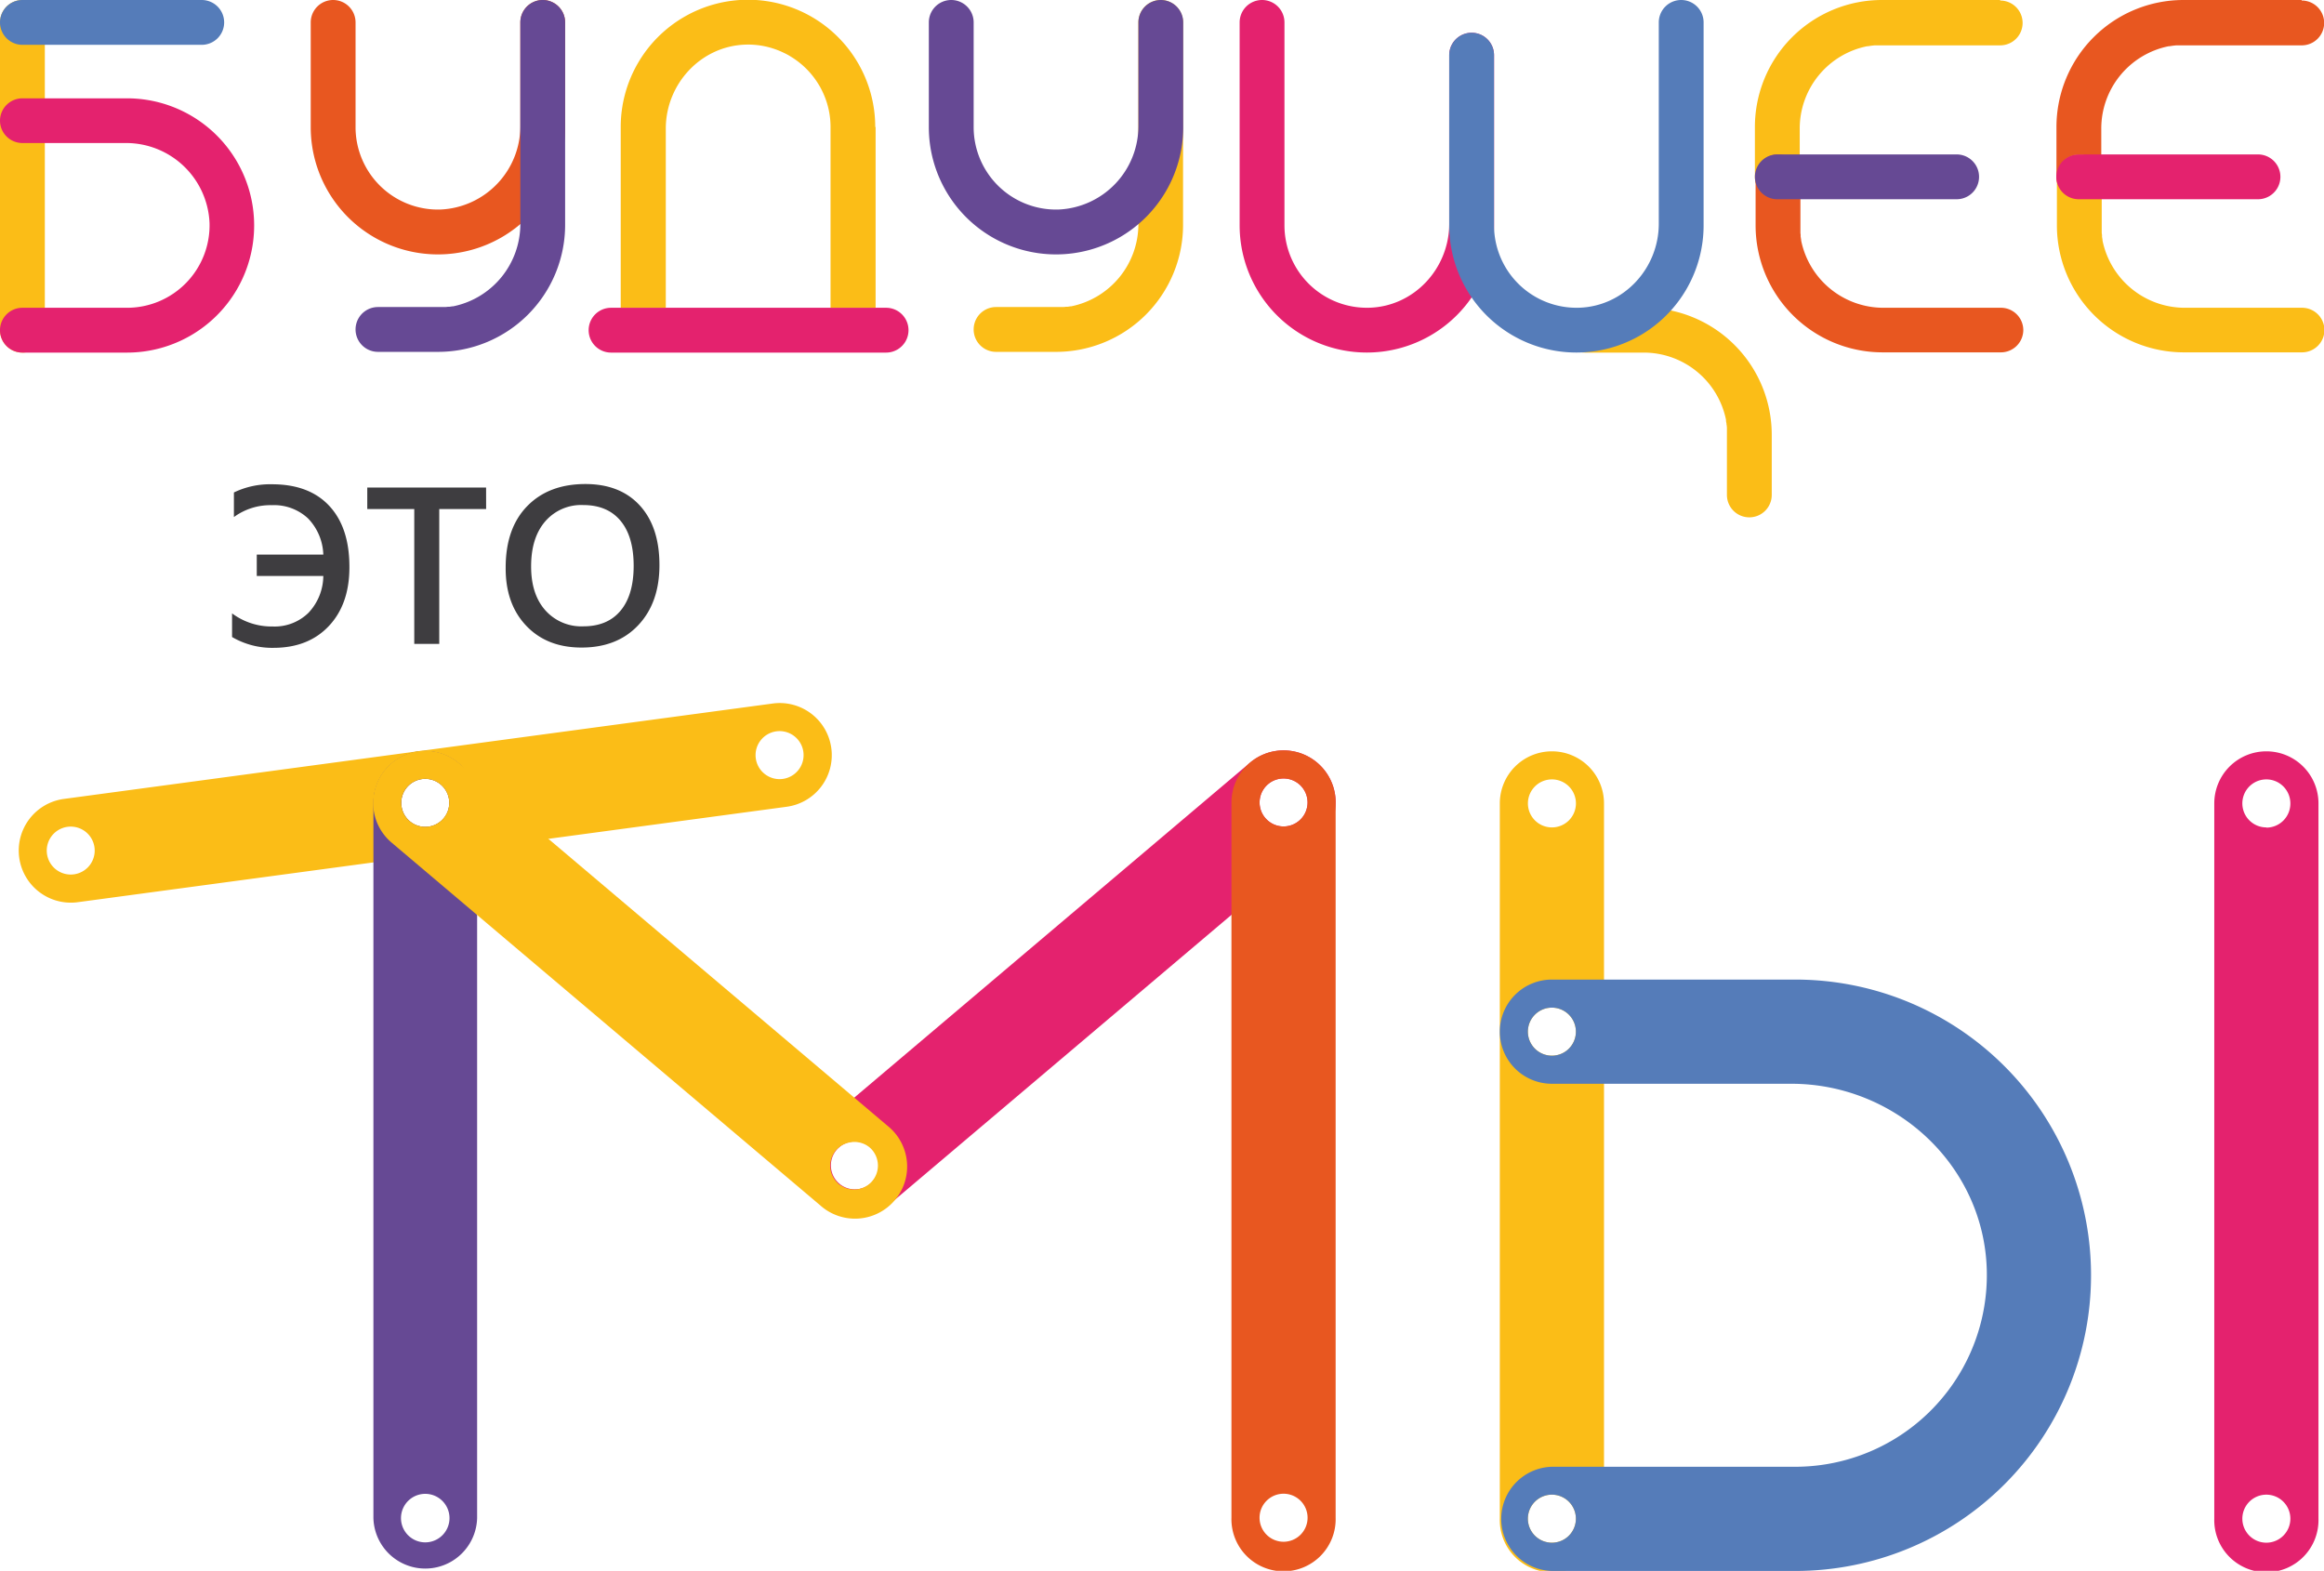
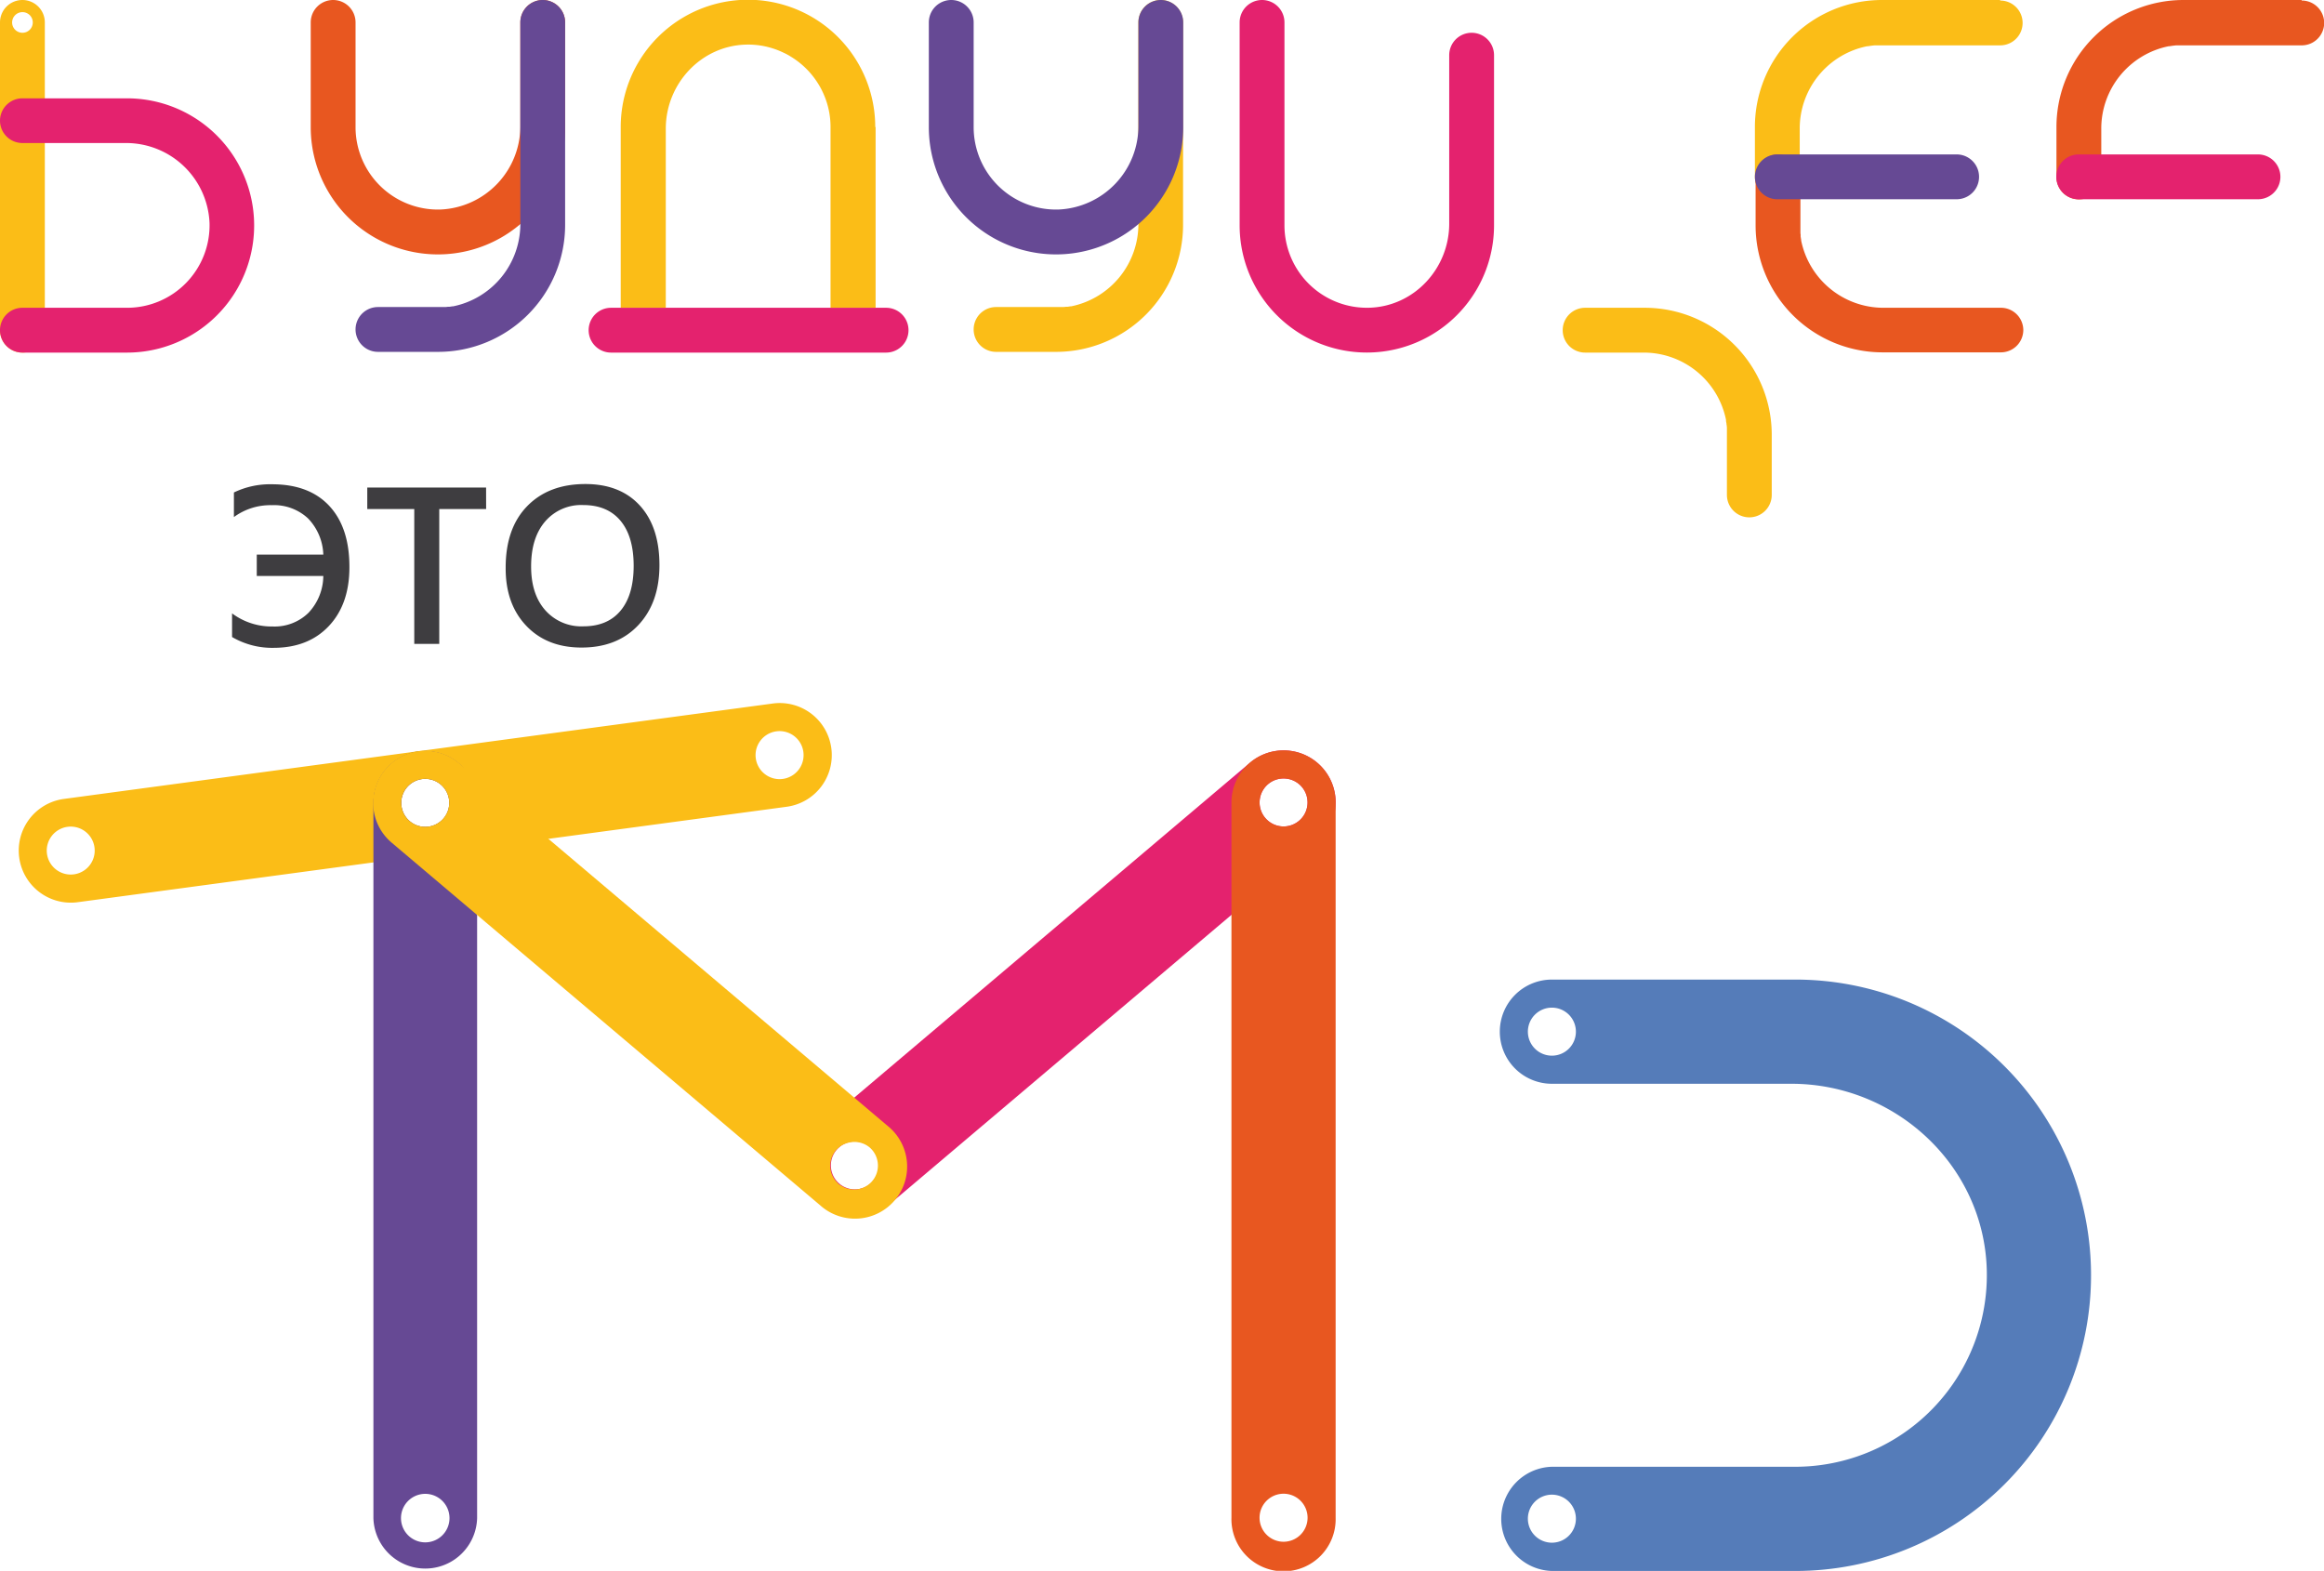
<svg xmlns="http://www.w3.org/2000/svg" viewBox="0 0 567.22 383.39">
  <defs>
    <style>.cls-1{fill:#fbbd17;}.cls-2{fill:#e85720;}.cls-3{fill:#e4226e;}.cls-4{fill:#557cb9;}.cls-5{fill:#664994;}.cls-6{fill:#3e3d40;}</style>
  </defs>
  <g id="Слой_2" data-name="Слой 2">
    <g id="Слой_1-2" data-name="Слой 1">
      <path class="cls-1" d="M401.51,75.12H386.88a5.47,5.47,0,0,0-5.47,5.47h0a5.47,5.47,0,0,0,5.47,5.47h14.21a20.49,20.49,0,0,1,20.18,16.42,1.16,1.16,0,0,0,0,.18c0,.24.08.48.11.73s0,.25.05.37l.06.58c0,.16,0,.32,0,.49l0,.51c0,.17,0,.34,0,.51v.31h0V120.8a5.47,5.47,0,0,0,10.94,0V106.16h0A31,31,0,0,0,401.51,75.12Z" />
      <path class="cls-1" d="M5.47,0A5.47,5.47,0,0,0,0,5.47V80.59a5.47,5.47,0,0,0,10.94,0V5.47A5.47,5.47,0,0,0,5.47,0Zm0,83.11A2.52,2.52,0,1,1,8,80.59,2.52,2.52,0,0,1,5.47,83.11ZM5.47,32A2.52,2.52,0,1,1,8,29.44,2.52,2.52,0,0,1,5.47,32Zm0-24A2.52,2.52,0,1,1,8,5.47,2.52,2.52,0,0,1,5.47,8Z" />
      <path class="cls-2" d="M132.46,0h0A5.47,5.47,0,0,0,127,5.47V30.62a20.38,20.38,0,0,1-19.5,20.52A20.12,20.12,0,0,1,86.78,31.05V5.47a5.47,5.47,0,0,0-10.94,0V31.05a31,31,0,0,0,62.09,0V5.47A5.47,5.47,0,0,0,132.46,0Z" />
      <path class="cls-1" d="M213.71,31V75.1h-11V31a19.82,19.82,0,0,0-2-8.71,15.68,15.68,0,0,0-.93-1.71,20.08,20.08,0,0,0-6.77-6.76,13.43,13.43,0,0,0-1.71-.93,19.84,19.84,0,0,0-9.31-2c-10.94.33-19.49,9.61-19.49,20.52V75.1h-11V31a31.06,31.06,0,0,1,62.12,0Z" />
      <path class="cls-3" d="M359.18,8h0a5.47,5.47,0,0,0-5.47,5.47V54.59c0,10.94-8.56,20.2-19.5,20.52A20.12,20.12,0,0,1,313.5,55V5.47a5.47,5.47,0,0,0-10.94,0V55a31,31,0,0,0,62.09,0V13.46A5.47,5.47,0,0,0,359.18,8Z" />
-       <path class="cls-4" d="M410.33,0h0a5.47,5.47,0,0,0-5.47,5.47V54.59c0,10.94-8.56,20.2-19.49,20.52A20.13,20.13,0,0,1,364.65,55V13.46a5.47,5.47,0,1,0-10.94,0V55a31,31,0,0,0,62.09,0V5.47A5.47,5.47,0,0,0,410.33,0Z" />
      <path class="cls-5" d="M132.46,0h0A5.47,5.47,0,0,0,127,5.47V54.59a20.49,20.49,0,0,1-16.42,20.18l-.18,0-.73.11-.38,0-.57.06-.49,0-.52,0H92.25a5.47,5.47,0,0,0,0,10.94h14.63a31,31,0,0,0,31.05-31V5.47A5.47,5.47,0,0,0,132.46,0Z" />
      <path class="cls-1" d="M283.32,0h0a5.47,5.47,0,0,0-5.47,5.47V54.59a20.49,20.49,0,0,1-16.42,20.18l-.18,0-.73.11-.38,0-.57.06-.49,0-.51,0H243.11a5.47,5.47,0,0,0,0,10.94h14.64a31,31,0,0,0,31-31V5.47A5.47,5.47,0,0,0,283.32,0Z" />
      <path class="cls-5" d="M283.32,0h0a5.47,5.47,0,0,0-5.47,5.47V30.62a20.38,20.38,0,0,1-19.5,20.52,20.12,20.12,0,0,1-20.71-20.09V5.47a5.47,5.47,0,0,0-10.94,0V31.05a31,31,0,0,0,62.09,0V5.47A5.47,5.47,0,0,0,283.32,0Z" />
      <path class="cls-3" d="M216.27,75.12H149.14a5.47,5.47,0,1,0,0,10.94h67.13a5.47,5.47,0,0,0,0-10.94Z" />
      <path class="cls-3" d="M323,187.65a12.71,12.71,0,0,0-17.92-1.49L200.42,274.74a12.72,12.72,0,0,0,16.44,19.41L321.5,205.57A12.72,12.72,0,0,0,323,187.65ZM212.42,288.91a5.85,5.85,0,1,1,.69-8.25A5.85,5.85,0,0,1,212.42,288.91Zm104.64-88.58a5.85,5.85,0,1,1,.69-8.25A5.85,5.85,0,0,1,317.06,200.33Z" />
-       <path class="cls-1" d="M378.77,183.38a12.71,12.71,0,0,0-12.71,12.71V370.67a12.72,12.72,0,1,0,25.43,0V196.09A12.71,12.71,0,0,0,378.77,183.38Zm0,6.85a5.86,5.86,0,1,1-5.85,5.86A5.86,5.86,0,0,1,378.77,190.23Zm0,186.3a5.86,5.86,0,1,1,5.86-5.86A5.85,5.85,0,0,1,378.77,376.53Zm0-118.87a5.86,5.86,0,1,1,5.86-5.86A5.85,5.85,0,0,1,378.77,257.66Z" />
-       <path class="cls-3" d="M553.16,183.38a12.71,12.71,0,0,0-12.72,12.71V370.67a12.72,12.72,0,1,0,25.43,0V196.09A12.71,12.71,0,0,0,553.16,183.38Zm0,193.15a5.86,5.86,0,1,1,5.85-5.86A5.86,5.86,0,0,1,553.16,376.53Zm0-174.58a5.86,5.86,0,1,1,5.85-5.86A5.86,5.86,0,0,1,553.16,202Z" />
      <path class="cls-1" d="M202.9,182.61a12.7,12.7,0,0,0-14.29-10.9L15.58,195A12.71,12.71,0,1,0,19,220.2l173-23.29A12.71,12.71,0,0,0,202.9,182.61ZM18.06,213.4a5.85,5.85,0,1,1,5-6.58A5.85,5.85,0,0,1,18.06,213.4Zm90.2-13.66a5.86,5.86,0,1,1-.69-8.26A5.86,5.86,0,0,1,108.26,199.74Zm82.82-9.63a5.86,5.86,0,1,1,5-6.58A5.86,5.86,0,0,1,191.08,190.11Z" />
      <path class="cls-2" d="M313.28,183.15a12.72,12.72,0,0,0-12.72,12.71V370.44a12.72,12.72,0,1,0,25.43,0V195.86A12.71,12.71,0,0,0,313.28,183.15Zm0,193.15a5.86,5.86,0,1,1,5.86-5.86A5.86,5.86,0,0,1,313.28,376.3Zm0-174.58a5.86,5.86,0,1,1,5.86-5.86A5.86,5.86,0,0,1,313.28,201.72Z" />
      <path class="cls-3" d="M31,24H5.47A5.47,5.47,0,0,0,0,29.44H0a5.47,5.47,0,0,0,5.47,5.47H30.62a20.38,20.38,0,0,1,20.52,19.5A20.13,20.13,0,0,1,31,75.12H5.47a5.47,5.47,0,0,0,0,10.94H31A31,31,0,1,0,31,24Z" />
      <path class="cls-5" d="M103.79,183.3A12.66,12.66,0,0,0,91.14,196V370.54a12.66,12.66,0,0,0,25.31,0V196A12.67,12.67,0,0,0,103.79,183.3Zm0,6.8A5.86,5.86,0,1,1,97.94,196,5.85,5.85,0,0,1,103.79,190.1Zm0,186.35a5.92,5.92,0,1,1,5.92-5.91A5.92,5.92,0,0,1,103.79,376.45Z" />
      <path class="cls-1" d="M216.63,274.79,112,186.25a12.71,12.71,0,0,0-16.42,19.41L200.2,294.2a12.72,12.72,0,1,0,16.43-19.41ZM108.26,199.74a5.86,5.86,0,1,1-.69-8.26A5.86,5.86,0,0,1,108.26,199.74Zm104.62,88.54a5.78,5.78,0,0,1-5.65,1.91h0a5.76,5.76,0,0,1-1.07-.33h0a6.28,6.28,0,0,1-.57-.31,5.09,5.09,0,0,1-.5-.3,4.68,4.68,0,0,1-.4-.27c-.1-.08-.17-.19-.26-.27h0a5.73,5.73,0,0,1-1.46-2.28,3.5,3.5,0,0,1-.17-.55h0a4.51,4.51,0,0,1-.1-.53h0v0a5.29,5.29,0,0,1-.08-.8,5.69,5.69,0,0,1,.2-1.44h0c.05-.2.11-.39.18-.59h0a4.58,4.58,0,0,1,.2-.46h0a3.91,3.91,0,0,1,.31-.57h0a3.62,3.62,0,0,1,.26-.38h0a4,4,0,0,1,.23-.34,2.61,2.61,0,0,1,.24-.23h0a4.49,4.49,0,0,1,.46-.41,5.63,5.63,0,0,1,.45-.38h0l.08-.05a5.57,5.57,0,0,1,.9-.48.76.76,0,0,1,.16-.06,5.24,5.24,0,0,1,1-.3h0a5.79,5.79,0,0,1,5,1.23A5.86,5.86,0,0,1,212.88,288.28Z" />
      <path class="cls-4" d="M438.21,239.09H378.77a12.71,12.71,0,0,0-12.71,12.71h0a12.71,12.71,0,0,0,12.71,12.72h58.45c25.42,0,46.93,19.89,47.69,45.3A46.78,46.78,0,0,1,438.21,358H378.77a12.72,12.72,0,0,0,0,25.43h59.44a72.15,72.15,0,0,0,72.15-72.15h0A72.15,72.15,0,0,0,438.21,239.09Zm-59.44,18.57a5.86,5.86,0,1,1,5.86-5.86A5.85,5.85,0,0,1,378.77,257.66Zm0,118.87a5.86,5.86,0,1,1,5.86-5.86A5.85,5.85,0,0,1,378.77,376.53Z" />
      <path class="cls-1" d="M488.19,0H459.37a31,31,0,0,0-31.05,31.05V43.2a5.47,5.47,0,0,0,5.47,5.47h0a5.46,5.46,0,0,0,5.47-5.47V31.47a20.49,20.49,0,0,1,16.42-20.18l.18,0,.73-.11.38-.05.57-.06.49,0,.52,0h29.64a5.47,5.47,0,1,0,0-10.94Z" />
      <path class="cls-2" d="M488.19,75.12H459.8A20.5,20.5,0,0,1,439.61,58.7l0-.18c-.05-.24-.08-.48-.12-.73s0-.25,0-.37l-.06-.58c0-.16,0-.32,0-.49s0-.34,0-.51,0-.34,0-.51V55h0V43.16a5.47,5.47,0,1,0-10.94,0V55h0a31,31,0,0,0,31.05,31h28.82a5.47,5.47,0,0,0,5.47-5.47h0A5.47,5.47,0,0,0,488.19,75.12Z" />
      <path class="cls-5" d="M477.56,37.69H433.79a5.47,5.47,0,0,0,0,10.94h43.77a5.47,5.47,0,0,0,0-10.94Z" />
      <path class="cls-2" d="M561.75,0H532.92a31,31,0,0,0-31,31.05V43.2a5.47,5.47,0,0,0,5.47,5.47h0a5.47,5.47,0,0,0,5.47-5.47V31.47a20.49,20.49,0,0,1,16.42-20.18l.18,0,.72-.11.38-.05.58-.06.48,0,.52,0h29.65a5.47,5.47,0,1,0,0-10.94Z" />
-       <path class="cls-1" d="M561.75,75.12h-28.4A20.51,20.51,0,0,1,513.16,58.7l0-.18-.12-.73c0-.12,0-.25,0-.37s-.05-.39-.07-.58l0-.49,0-.51c0-.17,0-.34,0-.51V55h0V43.16a5.47,5.47,0,0,0-10.94,0V55h0a31,31,0,0,0,31,31h28.83a5.47,5.47,0,0,0,5.47-5.47h0A5.47,5.47,0,0,0,561.75,75.12Z" />
      <path class="cls-3" d="M551.11,37.69H507.35a5.47,5.47,0,0,0,0,10.94h43.76a5.47,5.47,0,1,0,0-10.94Z" />
      <path class="cls-6" d="M56.64,155.48v-5.77a16.16,16.16,0,0,0,9.91,3.2,11.81,11.81,0,0,0,8.73-3.33,13.24,13.24,0,0,0,3.63-9H62.67v-5.22H78.91a13.3,13.3,0,0,0-3.76-8.86,12.18,12.18,0,0,0-8.83-3.2,15.07,15.07,0,0,0-9.23,2.9v-6a20.25,20.25,0,0,1,9.31-2q9.09,0,14,5.31t4.88,14.95q0,9-5,14.32t-13.46,5.34A19.36,19.36,0,0,1,56.64,155.48Z" />
      <path class="cls-6" d="M118.65,124.24H107.21v32.92h-6.1V124.24H89.64V119h29Z" />
      <path class="cls-6" d="M141.92,158.05q-8.44,0-13.5-5.34t-5-14.17q0-9.61,5.25-15t14.18-5.4q8.53,0,13.32,5.25t4.78,14.56q0,9.13-5.15,14.62T141.92,158.05Zm.45-34.78a11.59,11.59,0,0,0-9.31,4q-3.44,4-3.43,11,0,6.78,3.47,10.69a11.75,11.75,0,0,0,9.27,3.91q5.92,0,9.1-3.83t3.19-10.91q0-7.15-3.19-11T142.37,123.27Z" />
-       <path class="cls-4" d="M54.71,5.47A5.47,5.47,0,0,0,49.24,0H5.47a5.47,5.47,0,0,0,0,10.94H49.24A5.47,5.47,0,0,0,54.71,5.47Z" />
    </g>
  </g>
</svg>